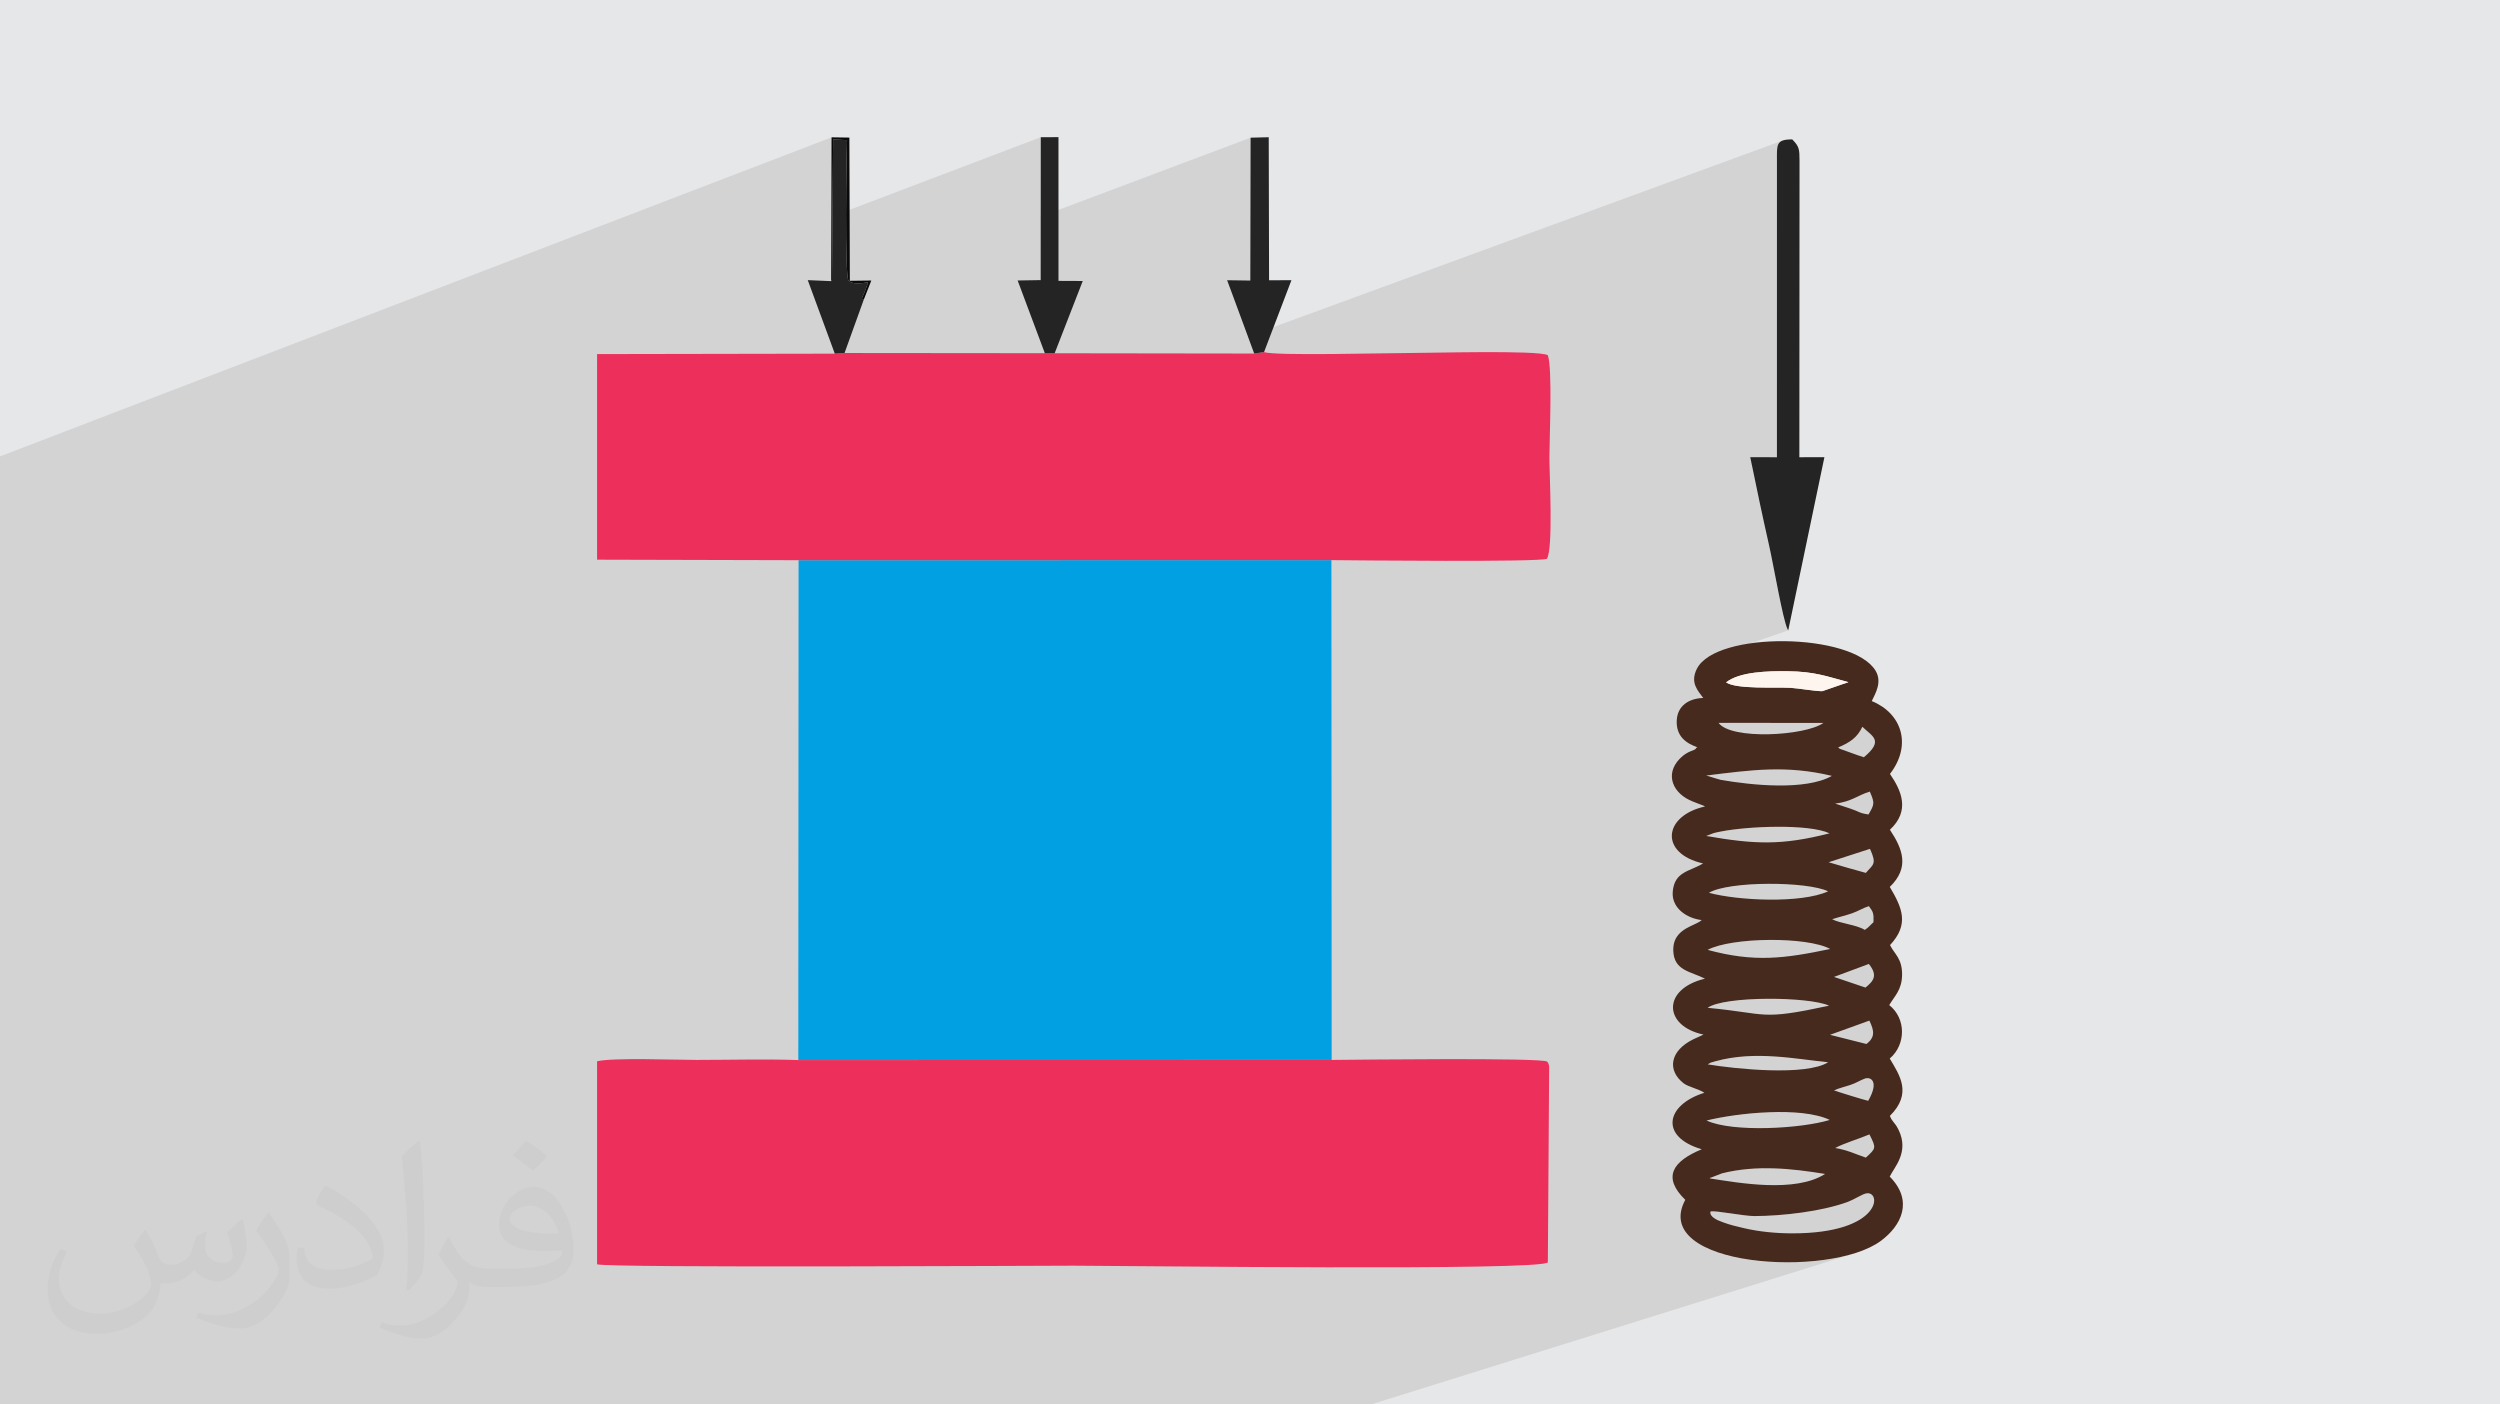
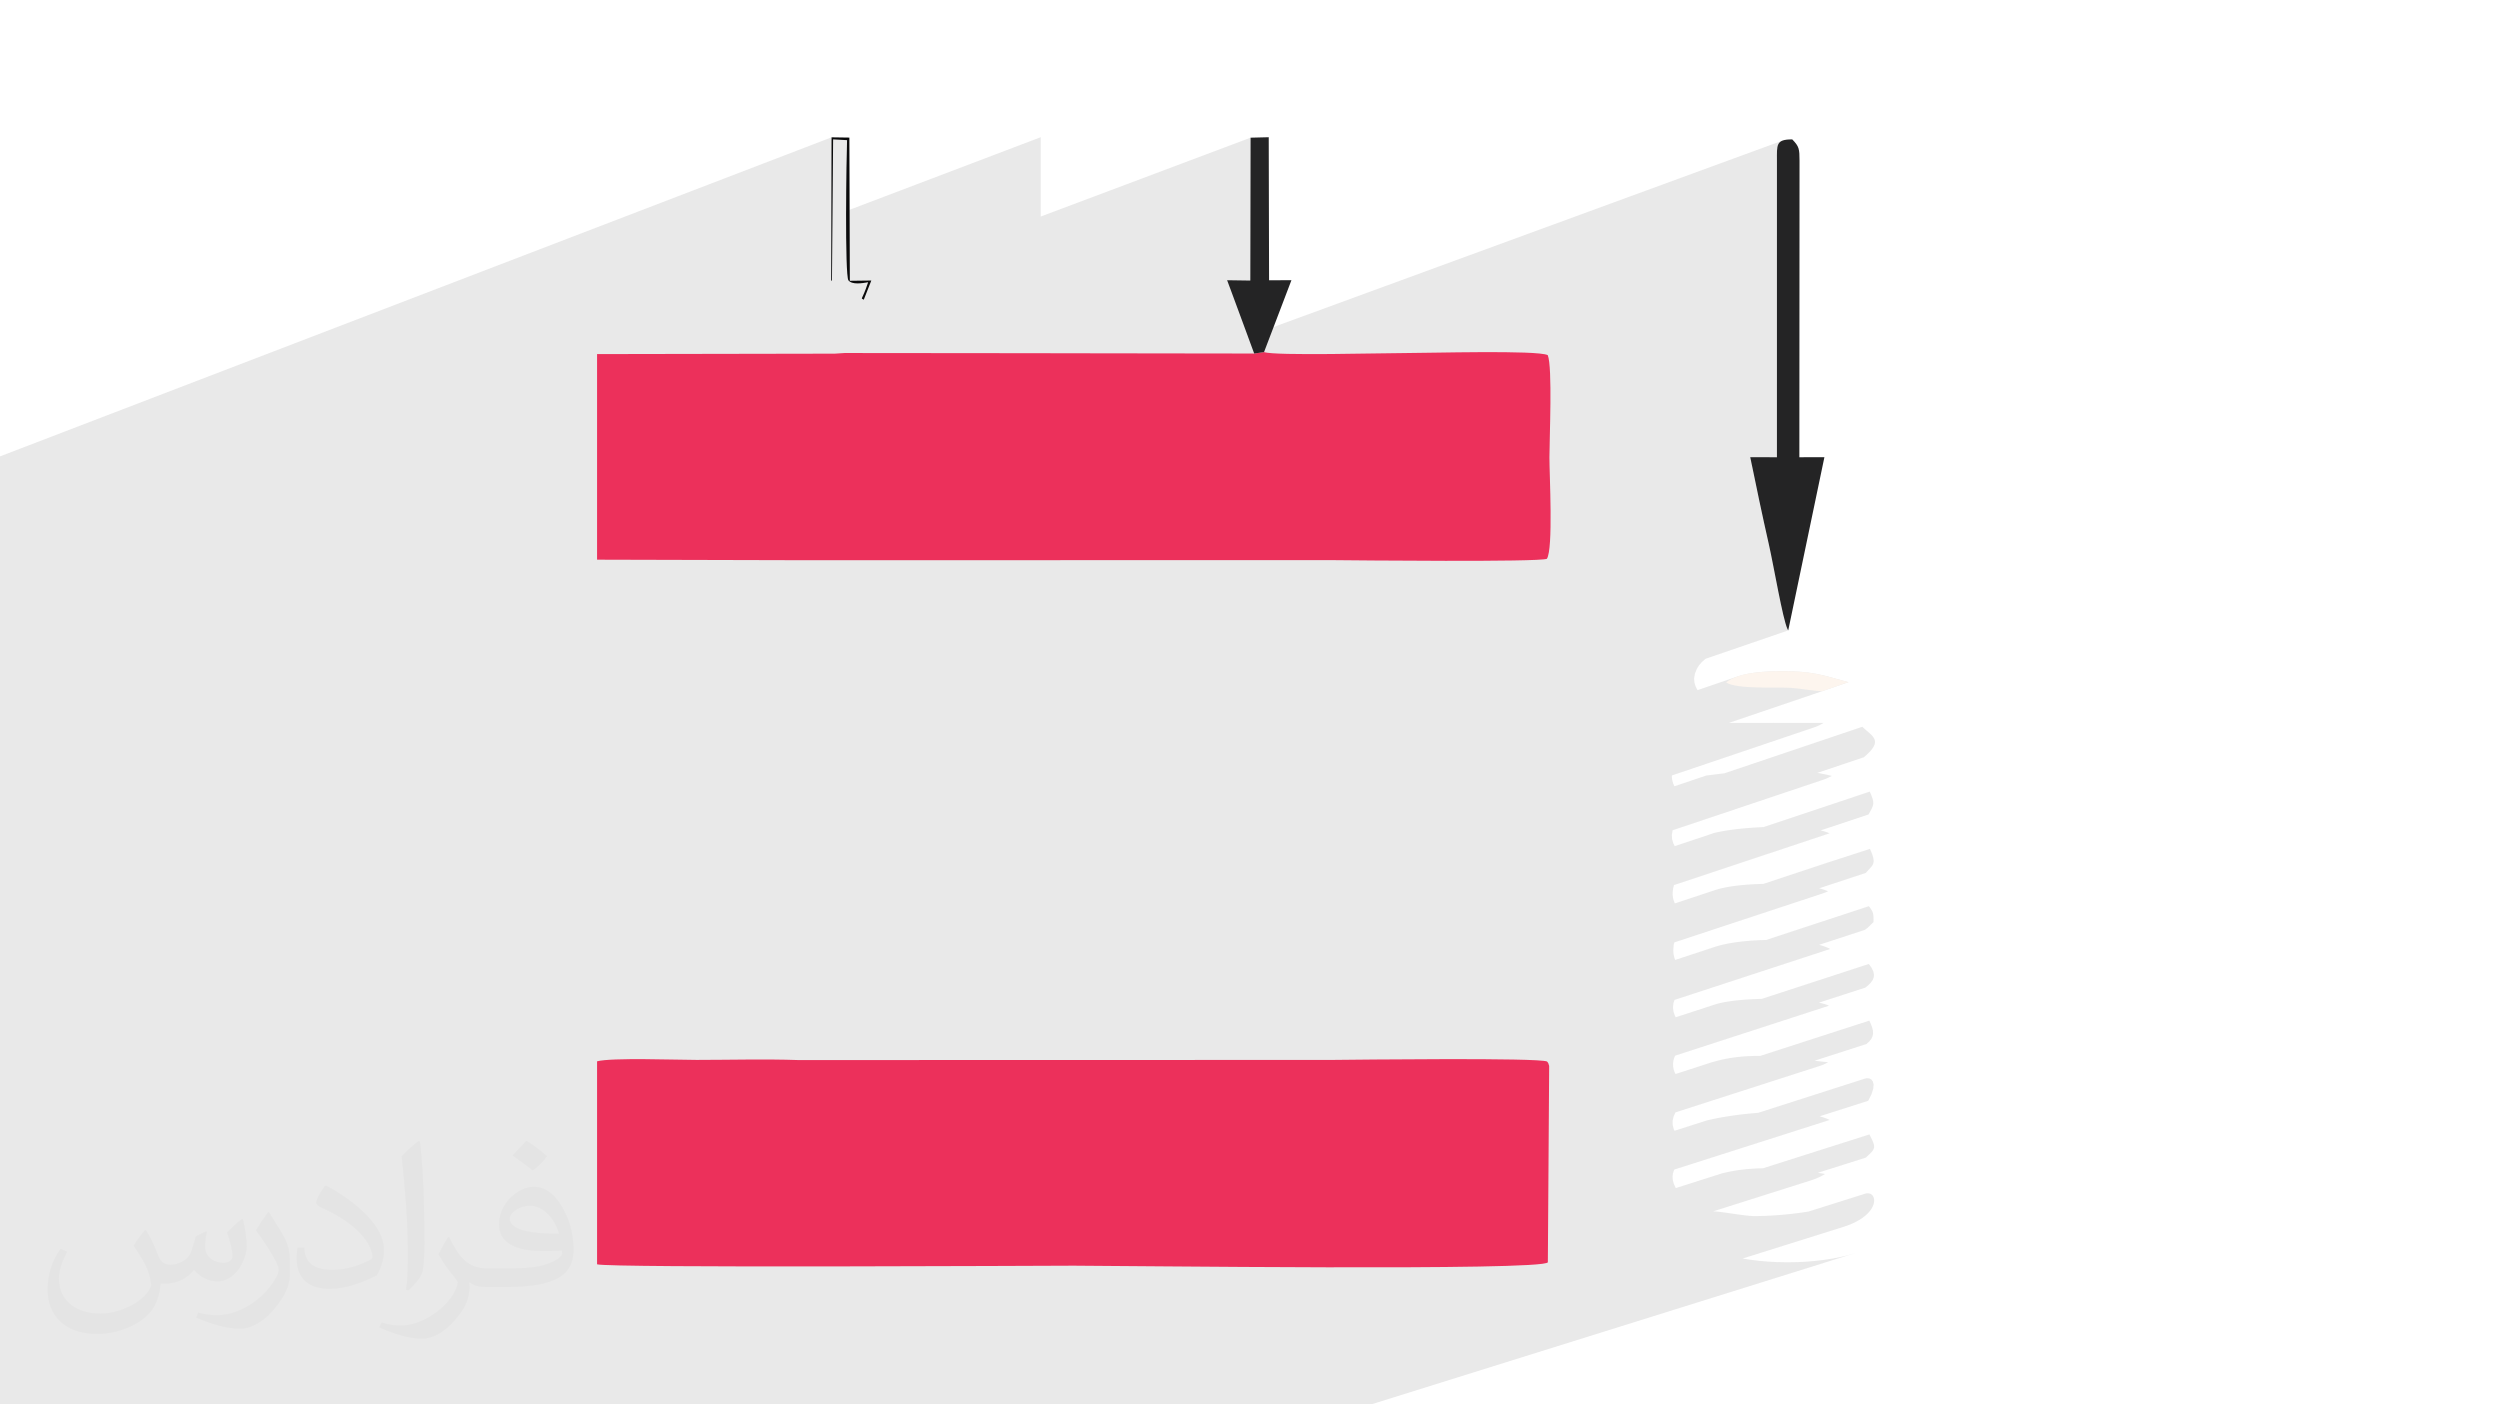
<svg xmlns="http://www.w3.org/2000/svg" xml:space="preserve" width="94.192mm" height="52.917mm" version="1.0" style="shape-rendering:geometricPrecision; text-rendering:geometricPrecision; image-rendering:optimizeQuality; fill-rule:evenodd; clip-rule:evenodd" viewBox="0 0 9404.92 5283.66">
  <defs>
    <style type="text/css">
   
    .fil3 {fill:#00A0E3}
    .fil6 {fill:#0A0A0B}
    .fil5 {fill:#242425}
    .fil7 {fill:#462A1E}
    .fil4 {fill:#EC305B}
    .fil8 {fill:#FDF5EE}
    .fil2 {fill:#373435;fill-opacity:0.031}
    .fil1 {fill:#2B2A29;fill-opacity:0.102}
    .fil0 {fill:#E6E7E8}
   
  </style>
  </defs>
  <g id="Layer_x0020_1">
-     <polygon class="fil0" points="-0,0 9404.92,0 9404.92,5283.66 -0,5283.66 " />
    <polygon class="fil1" points="-0,4927.76 -0,4927.63 -0,4927.55 -0,4915.83 -0,4858.03 -0,4819.15 -0,4811.78 -0,4805.49 -0,4777.96 -0,4760.52 -0,4703.34 -0,4679.06 -0,4673.77 -0,4668.74 -0,4359.66 -0,4141.22 -0,4069.03 -0,4036.44 -0,3880.14 -0,3199 -0,3061.29 -0,3053.68 -0,3048.16 -0,2985.06 -0,2929.89 -0,2792.6 -0,2790.81 -0,2779.55 -0,2759.37 -0,2513.1 -0,2512.35 -0,2501.57 -0,2483.75 -0,2346.25 -0,2289.19 -0,2286.26 -0,2255.77 -0,2235.1 -0,2232.23 -0,2232.05 -0,2199.66 -0,2179.61 -0,2003.01 -0,1748.52 -0,1726.56 -0,1716.91 3128.27,516.61 3128.24,526.68 3134.13,524.43 3186.56,527.24 3186.31,533.94 3186.04,542.77 3185.76,553.57 3185.46,566.2 3185.17,580.51 3184.88,596.36 3184.59,613.58 3184.31,632.04 3184.04,651.57 3183.79,672.04 3183.57,693.29 3183.37,715.17 3183.2,737.52 3183.07,760.22 3182.98,783.09 3182.96,794.24 3915.27,516.13 3915.13,814.67 4704.61,517.93 4703.6,1055.46 4627.3,1083.61 4694.48,1265.6 6707.13,528.43 6696.81,533.91 6690.24,542.03 6686.6,553.01 6685.03,567.09 6684.7,584.52 6684.76,605.51 6684.7,1720.18 6591.13,1753.06 6592.78,1761.05 6594.9,1771.34 6597.01,1781.63 6599.15,1791.93 6601.28,1802.21 6603.42,1812.51 6605.56,1822.79 6607.72,1833.07 6609.87,1843.36 6612.04,1853.64 6614.21,1863.93 6616.38,1874.2 6618.56,1884.48 6620.75,1894.74 6622.94,1905.01 6625.14,1915.27 6627.35,1925.52 6629.56,1935.77 6631.78,1946.01 6634.01,1956.25 6636.24,1966.48 6638.49,1976.71 6640.74,1986.92 6642.99,1997.13 6645.26,2007.32 6647.53,2017.52 6649.8,2027.7 6652.09,2037.86 6654.39,2048.03 6658.09,2064.97 6662.08,2084.14 6666.32,2105.15 6670.75,2127.6 6675.33,2151.09 6680.05,2175.25 6684.83,2199.67 6689.64,2223.96 6694.46,2247.74 6699.23,2270.6 6703.9,2292.17 6708.44,2312.05 6712.82,2329.84 6716.98,2345.16 6720.89,2357.61 6724.51,2366.8 6724.73,2367.26 6724.99,2367.81 6725.3,2368.41 6725.65,2369.07 6726.02,2369.74 6726.41,2370.41 6726.82,2371.05 6727.24,2371.64 6417.05,2478.03 6414.74,2479.65 6402.02,2490.87 6391.57,2502.96 6383.57,2515.93 6376.1,2534.85 6373.26,2551.78 6374.24,2566.96 6378.2,2580.66 6384.33,2593.13 6386.29,2596.15 6540.23,2543.56 6554.23,2539.48 6568.92,2536.02 6584.14,2533.13 6599.81,2530.78 6615.78,2528.9 6631.94,2527.45 6648.17,2526.4 6664.31,2525.67 6680.28,2525.24 6695.93,2525.04 6711.15,2525.03 6725.81,2525.17 6744.03,2525.61 6761.04,2526.4 6776.99,2527.52 6792.02,2528.98 6806.28,2530.75 6819.9,2532.81 6833.04,2535.15 6845.85,2537.75 6858.47,2540.6 6871.04,2543.69 6883.71,2546.99 6896.64,2550.5 6909.96,2554.19 6923.82,2558.07 6938.37,2562.09 6953.75,2566.26 6941.79,2570.47 6902.43,2583.84 6855.74,2600.02 6504.31,2719.36 6859.42,2719.69 6852.39,2724.18 6844.21,2728.46 6834.96,2732.53 6824.72,2736.38 6289.73,2917.2 6289.55,2923.73 6290.93,2935.09 6293.93,2946.17 6298.48,2956.91 6299.09,2957.94 6418.64,2917.6 6434.37,2915.64 6449.9,2913.7 6465.23,2911.78 6480.41,2909.91 6487.17,2909.11 7006.06,2734.1 7013.28,2740.82 7020.45,2747.1 7027.36,2753.04 7033.85,2758.76 7039.73,2764.35 7044.81,2769.95 7048.92,2775.63 7051.87,2781.51 7053.47,2787.7 7053.55,2794.31 7051.92,2801.45 7048.4,2809.22 7042.81,2817.72 7034.95,2827.08 7024.66,2837.39 7011.73,2848.77 6836.88,2907.48 6844.16,2908.77 6859.67,2911.79 6875.38,2915.15 6891.31,2918.85 6881.78,2923.87 6871.69,2928.46 6861.04,2932.62 6849.9,2936.38 6292.48,3123.33 6289.5,3139.89 6290.3,3156.54 6294.94,3172.92 6300.45,3183.1 6447.56,3133.88 6450.32,3133.15 6453.33,3132.43 6456.51,3131.71 6459.76,3131.01 6463.03,3130.33 6466.22,3129.68 6469.29,3129.07 6472.13,3128.5 6482.14,3126.6 6492.83,3124.76 6504.17,3123 6516.1,3121.33 6528.57,3119.76 6541.53,3118.27 6554.93,3116.9 6568.72,3115.63 6582.83,3114.49 6597.24,3113.47 6611.88,3112.58 6626.71,3111.82 6634.24,3111.51 7025.71,2980.73 7034.08,2978.04 7040.31,2992.77 7044.58,3004.57 7046.88,3014.33 7047.24,3022.95 7045.64,3031.33 7042.11,3040.36 7036.65,3050.94 7029.27,3063.96 6849.18,3123.94 6856.97,3125.88 6866.32,3128.64 6874.88,3131.67 6882.6,3134.95 6297.37,3329.69 6294.59,3340.82 6292.76,3354.21 6292.48,3365.64 6293.64,3376.51 6296.13,3386.79 6299.83,3396.47 6300.95,3398.57 6455.48,3347.29 6466.55,3344.04 6478.6,3341.04 6491.53,3338.32 6505.27,3335.84 6519.74,3333.62 6534.86,3331.66 6550.53,3329.94 6566.71,3328.48 6583.28,3327.27 6600.19,3326.3 6617.34,3325.6 6633.69,3325.16 6879.33,3243.75 7034.78,3193.4 7042.96,3212.94 7047.49,3227.98 7048.75,3239.6 7047.11,3248.86 7042.97,3256.84 7036.68,3264.6 7028.64,3273.21 7019.22,3283.76 6843.42,3341.83 6849.88,3343.44 6860.1,3346.46 6869.21,3349.71 6877.12,3353.17 6867.28,3357.33 6856.7,3361.16 6299.1,3545.17 6296.64,3552.35 6294.78,3576.87 6296,3590.09 6298.49,3601.76 6301.9,3611.23 6454.17,3561.11 6466.13,3557.56 6478.94,3554.28 6492.54,3551.25 6506.84,3548.5 6521.79,3546.02 6537.29,3543.8 6553.3,3541.86 6569.73,3540.19 6586.51,3538.79 6603.57,3537.66 6620.84,3536.82 6638.23,3536.25 6643.88,3536.16 7022.83,3411.6 7030.77,3409.01 7036.48,3416.89 7040.82,3423.55 7043.98,3429.56 7046.11,3435.47 7047.41,3441.83 7048.03,3449.2 7048.16,3458.13 7047.96,3469.2 7042.33,3474.49 7038.02,3478.74 7034.59,3482.23 7031.6,3485.24 7028.61,3488.06 7025.18,3490.95 7020.86,3494.23 7015.22,3498.15 6843.53,3554.41 6843.98,3554.52 6855.72,3557.94 6866.5,3561.66 6876.28,3565.67 6884.97,3569.98 6299.55,3761.57 6295.63,3772.93 6293.76,3789.31 6295.56,3805.62 6301.02,3821.55 6304.18,3826.86 6448.04,3779.9 6458.64,3776.63 6470.37,3773.63 6483.15,3770.88 6496.89,3768.4 6511.49,3766.19 6526.85,3764.22 6542.89,3762.5 6559.52,3761.05 6576.63,3759.83 6594.15,3758.86 6611.98,3758.14 6627.53,3757.72 7030.44,3626.38 7040.86,3641.08 7047.19,3654.17 7049.76,3665.95 7048.9,3676.69 7044.93,3686.7 7038.2,3696.25 7029.03,3705.64 7017.76,3715.15 6842.86,3771.97 6853.88,3774.46 6864.14,3777.24 6873.13,3780.22 6880.79,3783.38 6301.92,3971.3 6298.5,3978.85 6295.31,3990.05 6293.9,4001.32 6294.28,4012.59 6296.46,4023.78 6300.43,4034.8 6303.42,4040.36 6438.67,3996.58 6441.89,3995.62 6446.42,3994.37 6452.79,3992.61 6466.87,3988.9 6480.97,3985.62 6495.1,3982.75 6509.24,3980.26 6523.37,3978.16 6537.51,3976.4 6551.63,3974.98 6565.74,3973.87 6579.81,3973.08 6593.85,3972.56 6607.85,3972.3 6621.73,3972.29 7032.4,3839.52 7038.53,3853.05 7043.1,3865.49 7045.81,3877.03 7046.39,3887.84 7044.55,3898.11 7039.99,3908.01 7032.43,3917.73 7021.59,3927.43 6826.42,3990.33 6831.21,3990.92 6843.03,3992.35 6854.66,3993.68 6866.09,3994.93 6877.3,3996.07 6868.92,4000.79 6859.54,4005.07 6849.2,4008.89 6303.37,4184.6 6302.31,4186.15 6295.55,4201.48 6292.29,4217.04 6292.61,4232.59 6296.61,4247.94 6299.7,4253.91 6419.95,4215.3 6431.36,4212.6 6443.44,4209.95 6456.13,4207.34 6469.38,4204.79 6483.14,4202.34 6497.4,4199.96 6512.08,4197.69 6527.14,4195.55 6542.54,4193.52 6558.22,4191.65 6574.16,4189.93 6590.28,4188.38 6606.57,4187.01 6613.85,4186.49 7013.58,4058.33 7022.9,4056.13 7032.02,4056.91 7039.98,4060.98 7045.79,4068.64 7048.48,4080.19 7047.06,4095.92 7040.57,4116.14 7028.03,4141.14 6845.49,4199.47 6849.99,4200.68 6861.78,4204.42 6872.89,4208.58 6883.28,4213.17 6298.93,4399.7 6296.99,4403.45 6293.33,4415.41 6292.08,4427.84 6293.32,4440.77 6297.14,4454.23 6303.63,4468.23 6304.38,4469.41 6477.83,4414.2 6489.96,4411.28 6502.13,4408.63 6514.31,4406.23 6526.51,4404.08 6538.73,4402.19 6550.96,4400.53 6563.21,4399.1 6575.47,4397.88 6587.74,4396.89 6600,4396.1 6612.27,4395.52 6624.54,4395.13 6632.16,4395 7032.74,4267.64 7041.26,4284.76 7047.11,4298.06 7050.17,4308.57 7050.3,4317.29 7047.39,4325.26 7041.32,4333.5 7031.97,4343.01 7019.22,4354.85 6838.71,4412.05 6842.28,4412.6 6854.04,4414.47 6865.75,4416.38 6854.89,4422.81 6843.49,4428.63 6831.6,4433.84 6819.23,4438.47 6806.43,4442.55 6445.32,4556.89 6445.56,4556.89 6453.42,4557.38 6462.7,4558.27 6473.15,4559.51 6484.55,4561 6496.67,4562.69 6509.28,4564.5 6522.14,4566.37 6535.03,4568.21 6547.7,4569.96 6559.94,4571.55 6571.51,4572.91 6582.18,4573.96 6591.73,4574.62 6599.91,4574.84 6610.03,4574.76 6620.38,4574.58 6630.9,4574.3 6641.62,4573.93 6652.49,4573.46 6663.51,4572.88 6674.66,4572.21 6685.94,4571.44 6697.31,4570.56 6708.77,4569.59 6720.31,4568.51 6731.89,4567.34 6743.52,4566.06 6755.17,4564.67 6766.84,4563.18 6778.49,4561.59 6790.12,4559.89 6801.71,4558.09 6803.49,4557.79 7018.18,4490.12 7023.81,4489.14 7029.05,4489.17 7033.84,4490.14 7038.13,4491.98 7041.88,4494.64 7045.02,4498.04 7047.51,4502.12 7049.29,4506.83 7050.31,4512.08 7050.52,4517.84 7049.86,4524.02 7048.28,4530.56 7045.72,4537.41 7042.15,4544.49 7037.5,4551.75 7031.7,4559.12 7024.74,4566.53 7016.53,4573.93 7007.04,4581.23 6996.2,4588.4 6983.97,4595.36 6970.29,4602.05 6955.11,4608.4 6938.38,4614.34 6555.76,4734.47 6584.61,4739.14 6618.19,4743.26 6652.5,4746.21 6687.3,4748.02 6722.34,4748.68 6757.41,4748.19 6792.25,4746.56 6826.61,4743.79 6860.29,4739.87 6893.02,4734.82 6924.59,4728.63 6954.74,4721.32 6983.24,4712.88 5157.01,5283.66 4806.5,5283.66 4533.77,5283.66 4500.61,5283.66 4355.35,5283.66 4150.04,5283.66 4141.63,5283.66 4137.15,5283.66 4127.51,5283.66 4088.2,5283.66 3915.48,5283.66 3837,5283.66 3754.67,5283.66 3752.47,5283.66 3746.3,5283.66 3529.72,5283.66 3452.44,5283.66 3398.87,5283.66 3210.73,5283.66 3209.06,5283.66 3191.92,5283.66 3092.24,5283.66 2889.2,5283.66 2878.05,5283.66 2812.8,5283.66 2774.26,5283.66 2596.36,5283.66 2565.45,5283.66 2464.7,5283.66 2462.94,5283.66 2427.04,5283.66 2259.07,5283.66 2190.25,5283.66 2143.87,5283.66 2129.36,5283.66 1946.32,5283.66 1841.36,5283.66 1648.75,5283.66 1565.66,5283.66 1527.06,5283.66 1524.45,5283.66 1513.88,5283.66 1344.31,5283.66 1337.45,5283.66 1327.45,5283.66 1327.39,5283.66 1221.11,5283.66 1116.92,5283.66 1079.33,5283.66 1031.2,5283.66 1027.69,5283.66 964.64,5283.66 905.24,5283.66 889.93,5283.66 727.02,5283.66 723.79,5283.66 656.34,5283.66 620.59,5283.66 489.14,5283.66 425.12,5283.66 364,5283.66 300.19,5283.66 151.34,5283.66 136.53,5283.66 132.7,5283.66 132.4,5283.66 30.19,5283.66 22.37,5283.66 -0,5283.66 -0,5233.68 -0,5230.35 -0,5203.27 -0,5189.04 -0,5187.56 -0,5184.6 -0,5158.28 -0,5096.93 -0,5083.5 -0,5043.1 -0,5038.57 -0,5004.57 -0,4994.67 -0,4977.12 -0,4975.8 -0,4975.75 -0,4975.64 -0,4928.07 " />
    <path class="fil2" d="M548.54 4627.69c17.95,27.21 29.6,53.36 40.96,82.43 8.45,16.91 12.93,48.09 52.57,48.09 11.61,0 28.28,-3.42 43.06,-11.61 16.63,-8.73 29.32,-21.94 35.94,-42l15.85 -53.36 38.57 -19.02 2.64 2.64c-5.27,20.09 -6.59,39.36 -6.59,54.43 0,44.63 38.57,61.56 69.22,61.56 17.95,0 34.09,-8.73 34.09,-25.11 0,-21.13 -8.98,-57.06 -20.62,-89.29 17.95,-17.95 35.94,-35.94 56.53,-50.47l3.17 1.6c8.98,38.04 14,75.56 14,100.66 0,24.57 -10.83,51.79 -19.81,69.49 -18.49,34.87 -51.25,62.62 -90.87,62.62 -30.1,0 -63.65,-15.07 -86.66,-43.06l-1.32 0c-21.66,26.96 -55.22,51.25 -108.86,51.25l-16.63 0c-2.64,35.41 -10.29,60.49 -21.94,82.95 -31.95,62.34 -126.81,106.47 -216.1,106.47 -124.17,0 -186.51,-71.59 -186.51,-166.96 0,-58.91 19.27,-113.6 48.88,-152.42l24.29 10.04c-18.49,35.41 -30.91,68.68 -30.91,101.45 0,89.29 72.66,131.83 156.4,131.83 77.68,0 173.83,-49.41 191.28,-106.72 -6.59,-62.62 -30.1,-91.93 -66.04,-148.99 10.83,-19.02 24.83,-38.04 42.28,-58.38l3.17 0 0 0 0 0 -0.02 -0.09zm1432.13 -336.04c26.15,16.39 51.79,35.66 76.87,57.85 -14,19.81 -31.45,37.79 -53.11,53.64 -25.11,-20.34 -50.19,-37.79 -75.84,-56.27 17.42,-19.55 34.62,-38.29 52.04,-55.22l0 0 0 0 0 0 0 0 0 0 0.03 0zm13.47 244.11c-42.28,0 -76.87,27.75 -76.87,48.34 0,44.13 84.53,57.85 185.72,57.31 -12.68,-51.79 -57.06,-105.68 -108.86,-105.68l0.01 0.03zm-94.86 236.19c54.96,0 103.04,-1.6 139.74,-10.83 40.96,-10.29 75.56,-30.91 75.56,-45.17 0,-3.7 0,-8.19 -1.32,-11.89 -22.98,2.11 -49.41,2.11 -72.38,2.11 -74.49,0 -131.55,-16.91 -154.02,-58.66 -5.55,-11.61 -9.51,-24.57 -9.51,-39.36 0,-40.43 17.42,-79.79 48.09,-107 25.61,-22.45 53.89,-36.44 82.67,-36.44 52.04,0 93.51,41.75 122.57,107.54 15.85,35.94 26.68,77.4 26.68,129.72 0,34.87 -9.51,64.19 -31.17,85.85 -40.43,39.11 -114.92,53.89 -229.04,53.89l-51.79 0 0 0 -13.47 0c-28.28,0 -48.62,-5.02 -64.72,-17.42l-2.64 0c0.79,6.59 1.32,12.93 1.32,19.02 0,25.61 -8.45,58.38 -25.61,84.53 -50.72,75.3 -105.68,108.04 -153.24,108.04 -48.09,0 -107,-18.49 -160.11,-42.54l9.51 -18.49c17.17,7.13 40.96,11.89 73.7,11.89 85.85,0 198.66,-82.43 212.66,-163 -3.17,-6.59 -8.98,-15.32 -17.17,-24.57 -25.11,-29.85 -40.96,-54.68 -55.75,-80.83 12.68,-25.11 24.29,-45.17 35.13,-63.4l4.49 -0.53c36.72,74.77 69.99,117.55 144.23,117.55l11.61 0 0 0 53.89 0 0 0 0 0 0 0 0 0 0 0 0.09 0.01zm-371.98 79c6.34,-34.34 6.87,-72.91 6.87,-108.86l0 -53.36c0,-99.6 -12.68,-244.36 -22.98,-338.68 17.95,-19.27 43.06,-42 62.87,-57.31l5.81 1.6c13.47,118.62 16.63,256 16.63,383.06 0,33.3 -1.32,65.79 -4.49,89.55 -1.85,30.1 -19.27,52.83 -56.53,87.7l-8.19 -3.7zm-382.8 -157.19c1.85,46.77 24.83,83.49 105.15,83.49 49.93,0 92.19,-12.93 138.96,-35.13 8.45,-3.7 12.93,-8.73 12.93,-12.93 0,-29.32 -22.45,-68.15 -60.23,-103.55 -36.72,-33.3 -85.34,-62.62 -130.76,-82.18 -15.6,-6.59 -20.62,-13.47 -20.62,-20.09 0,-13.47 17.95,-41.75 32.77,-62.09l5.02 -0.53c52.04,27.21 110.17,67.64 153.24,112.53 39.11,41.47 63.4,83.49 63.4,129.19 0,33.81 -10.29,65.51 -26.96,95.11 -57.06,28.79 -117.83,50.72 -178.06,50.72 -73.17,0 -123.1,-34.34 -123.1,-114.92 0,-8.73 0,-22.19 3.17,-39.64l25.11 0 0 0 0 0 0 0 0 0 0 0 -0.02 0zm-132.37 -132.9l45.45 73.45c16.63,27.21 32.23,56.81 32.23,103.55l0 59.7c0,48.34 -30.91,100.13 -80.83,151.38 -39.11,34.62 -73.7,49.41 -105.68,49.41 -47.55,0 -101.98,-14.79 -164.85,-41.75l7.13 -18.49c19.81,5.27 42.79,9.77 71.06,9.77 90.36,-0.53 182.8,-66.57 225.08,-147.15 5.02,-9.26 6.87,-17.95 6.87,-24.04 0,-9.26 -5.02,-19.55 -8.98,-28.79 -22.98,-43.31 -48.62,-82.95 -76.87,-119.68 14.79,-23.25 29.6,-45.7 45.7,-67.9l3.7 0.53 0 0 0 0 0 0 0 0 0 0 -0.02 0.01z" />
-     <polygon class="fil3" points="3003.22,3987.91 5009.71,3987.42 5008.72,2107.18 3004.24,2107.46 " />
    <path class="fil4" d="M2246.16 1332.04l0 773.45 758.08 1.97 2004.48 -0.28c94.85,0.88 778.34,7.91 810.55,-4.95 24.6,-37.39 9.5,-316.71 9.59,-381.3 0.11,-72.34 12.01,-339.93 -6.24,-384.89 -37.89,-19.71 -451.13,-7.81 -531.95,-7.92 -82.4,-0.1 -494.38,11.16 -535.4,-3.57l-37.01 5.42 -750.68 -1.06 -36.87 -0.15 -753.55 -0.74 -36.64 2.42 -894.34 1.61z" />
    <path class="fil4" d="M2246.16 4756.32c51.14,14.29 1694.26,5.1 1793.25,5.11 176.35,0 1768.67,20.59 1783.56,-12.74l4.97 -738.72c-3.25,-12.13 -3.2,-10.15 -7.82,-16.58 -31.91,-15.05 -713.43,-6.86 -810.41,-5.96l-2006.48 0.49c-125.04,-4.35 -256.6,-0.57 -382.35,-0.56 -74.55,0 -319.73,-9.27 -374.71,5.25l0 763.71z" />
    <polygon class="fil5" points="4718.25,1329.97 4755.26,1324.54 4858.38,1054 4774.21,1054.44 4772.92,516.22 4704.61,517.93 4703.6,1055.46 4616.44,1054.18 " />
-     <polygon class="fil5" points="3930.69,1328.76 3967.56,1328.91 4073.29,1057.07 3981.97,1056.68 3981.92,515.95 3915.27,516.13 3915.02,1053.74 3828.35,1055.16 " />
-     <path class="fil5" d="M3126.82 1057.62l-88.05 -3.76 101.73 276.58 36.64 -2.42 72.24 -200.45c-13.18,-9.48 -8.44,9.42 16.49,-65.8 -22.84,3.83 -59.78,10.24 -74.11,-7.03 -14.01,-19.51 -7.79,-467.96 -5.2,-527.5l-52.43 -2.82 -4.29 529.06c-0.31,-0.92 -1.49,3.38 -3.02,4.13z" />
    <path class="fil6" d="M3126.82 1057.62c1.53,-0.75 2.71,-5.05 3.02,-4.13l4.29 -529.06 52.43 2.82c-2.59,59.54 -8.81,507.99 5.2,527.5 14.33,17.27 51.27,10.86 74.11,7.03 -24.92,75.22 -29.67,56.32 -16.49,65.8l28.5 -72.28 -80.85 1.01 -1.74 -538.72 -67.02 -0.97 -1.46 541.01z" />
-     <path class="fil7" d="M6435 4557.42c17.77,-4.48 125.33,17.56 164.91,17.42 106.86,-0.38 252.15,-17.14 351.6,-53.47 20.74,-7.58 52.21,-27.52 66.68,-31.25 61.91,-15.98 66.14,150.05 -275.96,149.73 -59.59,-0.05 -124,-5.92 -182.08,-19.7 -27.47,-6.51 -51.28,-11.88 -76.19,-21.16 -13.7,-5.1 -25.54,-9.2 -36.17,-16.88 -6.6,-4.78 -16.44,-13.67 -12.78,-24.69zm-3.41 -124.35c1.84,-1.21 4.71,-4.92 5.75,-3.23l40.5 -15.65c129.28,-32.59 263.34,-18.46 387.91,2.19 -112.77,72.01 -324.18,33.65 -434.16,16.68zm472.13 -114.35c36.44,-19.16 90.54,-34.79 129.03,-51.08 26.18,51.67 25.13,51.67 -13.52,87.21 -38.09,-12.61 -67.31,-28.18 -115.52,-36.13zm-483.76 -103.42c118.05,-28.93 356.59,-53.45 463.33,-2.13 -106.95,32.95 -366.1,47.74 -463.33,2.13zm479.52 -113.45c16.25,-7.63 41.19,-13.48 61.26,-20.28 23.49,-7.97 32.35,-15.13 52.85,-23.24 24.22,-9.59 56.84,9.5 14.45,82.81 -13.76,-2.66 -118,-34.75 -128.56,-39.29zm-475.21 -97.73c13.85,-8.01 8.63,-5.95 28.53,-11.51 149.97,-41.87 306.08,-7.98 424.51,3.46 -83.81,52.89 -349.92,25.1 -453.03,8.05zm608.14 -164.6c18.16,37.68 22.76,61.88 -10.81,87.92l-137.27 -34.5 148.09 -53.42zm-608.42 -48.18c62.93,-45.07 382.68,-42.79 456.81,-7.96 -263.46,56.87 -226.62,29.62 -456.81,7.96zm606.45 -164.96c33.55,41.59 19.9,62.99 -12.68,88.77l-118.39 -40.04 131.07 -48.73zm-606.29 -53.03c89.63,-47.7 374.23,-50.9 460.82,-3.37 -171.35,36.05 -285.42,51.23 -460.82,3.37zm468.37 -115.37c26.31,-8.45 50.08,-13.62 74.25,-22.02 25.46,-8.86 42.3,-20.74 64,-26.96 17.2,23.12 17.99,27.37 17.19,60.19 -17.16,15.77 -15.54,17.36 -32.74,28.96 -29.85,-19.12 -95.63,-24.62 -122.7,-40.17zm-463.65 -99.36c75.29,-44.54 370.52,-43.58 448.25,-5.45 -100.69,46.11 -338.75,35.23 -448.25,5.45zm605.91 -165.23c27.02,59.06 11.05,58.72 -15.56,90.36 -38.67,-10.84 -96.06,-26.43 -139.9,-40.01l155.45 -50.35zm-587.22 -59.52c7,-1.94 17.33,-3.91 24.57,-5.37 102.8,-20.74 332.8,-30 410.47,6.45 -180.93,46.23 -282.13,41.38 -463.95,9.91l28.91 -10.99zm456.03 -110.84c61.97,-7.01 84.48,-31.26 130.49,-44.99 19.26,43.98 17.42,47.13 -4.81,85.92 -34.21,-4.36 -36.42,-11.64 -66.81,-21.45l-58.87 -19.48zm-484.95 -105.43c168.82,-21.05 301.64,-40.1 472.66,1.25 -98.4,55.89 -300.88,35.48 -418.87,14.72l-53.8 -15.97zm495.62 -105.49c43.37,-17.95 72.78,-36.95 91.8,-78.01 38.36,37.2 81.9,50.99 5.67,114.67 -15.53,-4.49 -30.58,-10.54 -48.44,-16.78l-38.97 -13.95c-1.2,-0.55 -4.24,-0.53 -5.09,-2.89 -0.85,-2.36 -3.41,-1.89 -4.97,-3.04zm-54.85 -92.42c-68.56,48.91 -347.18,64.58 -394.25,-0.37l394.25 0.37zm-365.93 -152.63c50.23,-39.86 155.85,-42.93 232.32,-41.9 100.7,1.36 143.42,18.5 227.94,41.1l-11.96 4.2c-1.84,0.55 -4.09,1.26 -6.14,1.85l-79.91 27.71c-23.29,1.11 -89.29,-10.92 -121.02,-12.57 -56.87,-2.97 -202.22,6.07 -241.23,-20.39zm-86 58.65c-54.69,1.71 -96.87,29.77 -99.6,84.23 -3.06,60.93 36.63,86.9 78.09,101.34 -1.83,1.26 -4.65,0.73 -5.65,3.53 -3.71,10.51 -29.42,6.38 -61.69,39.98 -56.54,58.87 -26.19,131.17 50.48,160.83l39.59 15.32c1.36,0.65 3.85,1.76 5.59,2.96 -157.08,34.79 -173.27,176.41 -7.41,214.31 -50.6,30.8 -107.45,29.93 -114.14,106.01 -5.5,62.51 54.68,101.07 109.05,106.96 -6.89,5.67 -5.38,4.87 -17.19,11.12 -29.49,15.62 -92.61,32.6 -89.84,104.58 2.89,74.94 64.58,77 119.33,104.75 -161.94,38.84 -157.21,178.17 -5.34,210.47l-38.09 17.37c-88.03,42.87 -100.84,116.59 -36.32,166.21 16.2,12.45 57.52,21.61 77.5,35.22 -146.93,46.04 -168.61,166.17 -9.91,212.51 -109.16,45.27 -150.09,104.79 -61.96,190.22 -135.49,251.9 542.49,298.04 735.98,154.28 76.88,-57.13 123.66,-149.96 33.24,-241.58 14.98,-33.31 75.26,-91.42 32.67,-176.94 -14.57,-29.26 -22.6,-26.89 -32.13,-51.52 85.53,-84.6 36.05,-153.98 -0.57,-215.72 61.15,-52.03 62.26,-150.37 -1.85,-201.07 19.89,-33.99 47.52,-56.81 48.29,-113.51 0.84,-62.87 -29.72,-78.95 -45.31,-112.24 73.23,-78.49 45.8,-139.82 -0.93,-218.75 75.77,-73.29 48.34,-142.99 0.43,-215.12 76.87,-71.41 43.75,-146.57 0.2,-209.99 84.16,-108.84 44.39,-228.25 -68.46,-274.04 14.49,-30.1 39.58,-72.17 14.33,-114.23 -86.24,-143.63 -600.39,-150.25 -672.31,-7.26 -26.83,53.35 4.56,82.67 23.92,109.78z" />
    <path class="fil5" d="M6684.76 605.51l-0.06 1114.66 -100.35 -0.28c22.36,109.7 45.52,219.8 70.03,328.13 18.95,83.75 51.7,279.14 70.12,318.77 0.51,1.09 1.61,3.36 2.73,4.84l136.14 -651.76 -94.27 0.28 0.65 -1114.64c-0.13,-45.51 -1.31,-54.35 -27.37,-81.09 -62.27,-0.22 -57.58,20.13 -57.63,81.09z" />
    <path class="fil8" d="M6493.49 2567.06c39.01,26.46 184.36,17.42 241.23,20.39 31.72,1.65 97.72,13.68 121.02,12.57l79.91 -27.71c2.05,-0.59 4.3,-1.3 6.14,-1.85l11.96 -4.2c-84.52,-22.6 -127.25,-39.74 -227.94,-41.1 -76.46,-1.04 -182.08,2.04 -232.32,41.9z" />
  </g>
</svg>